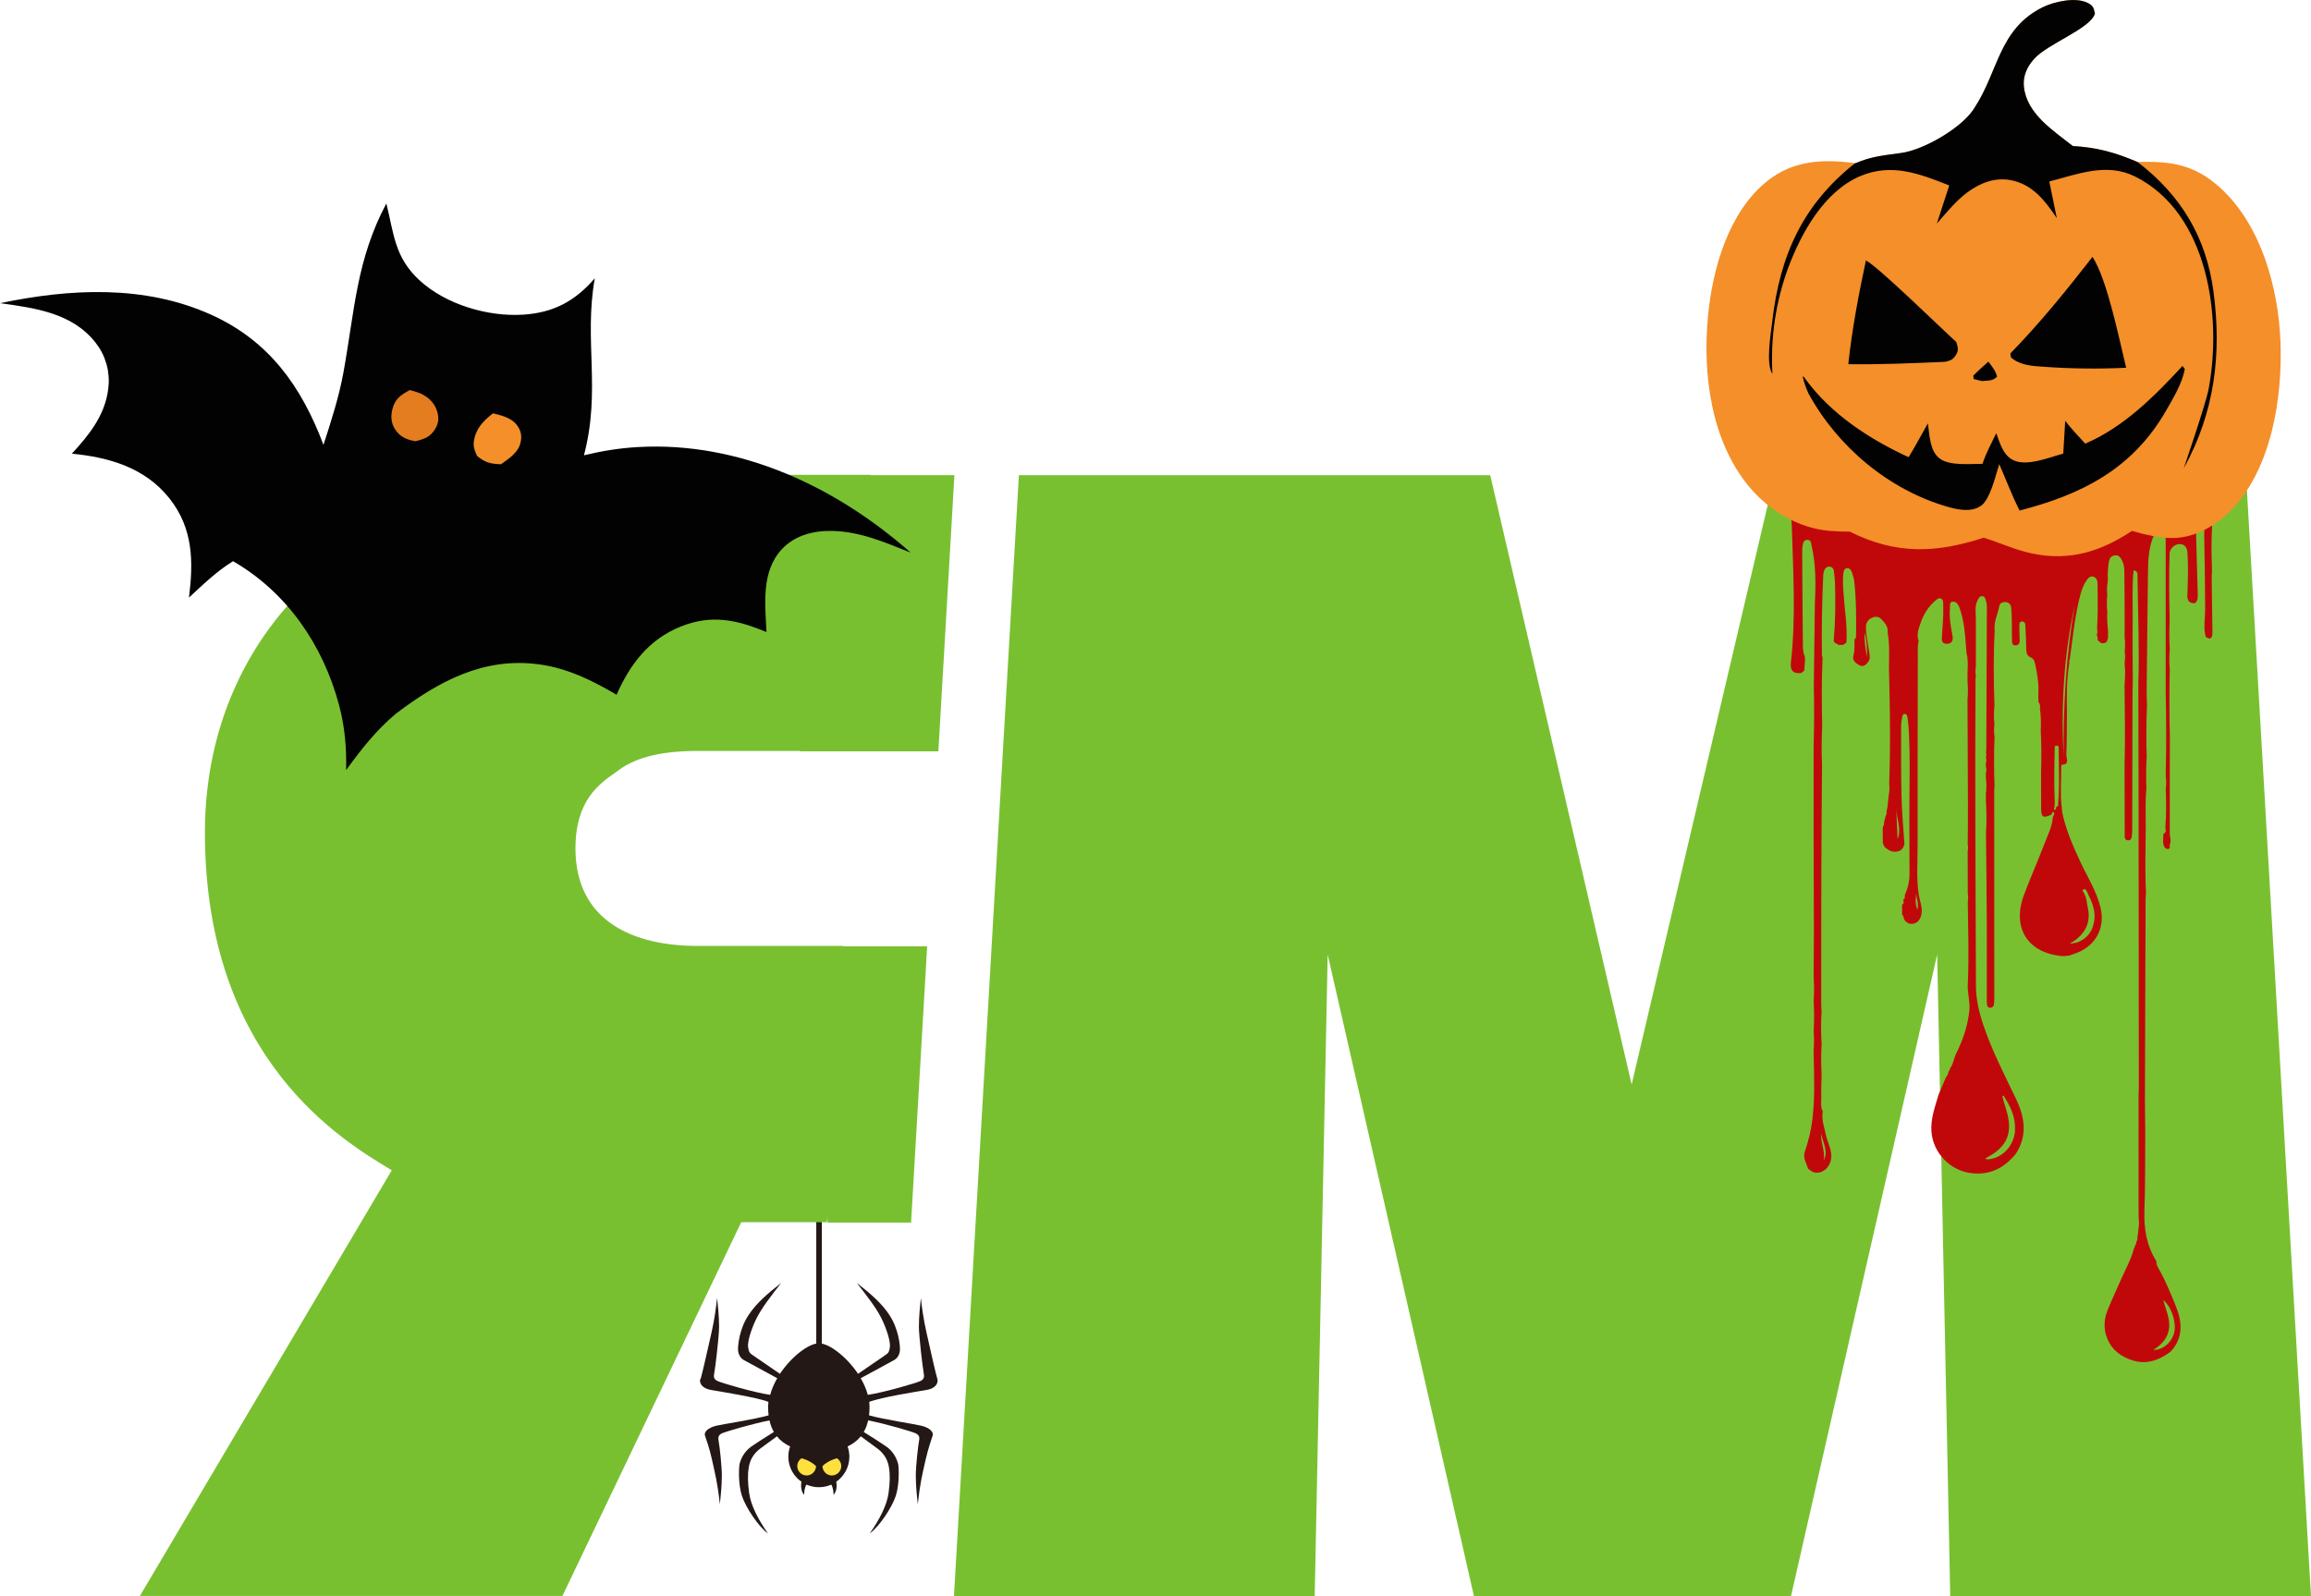
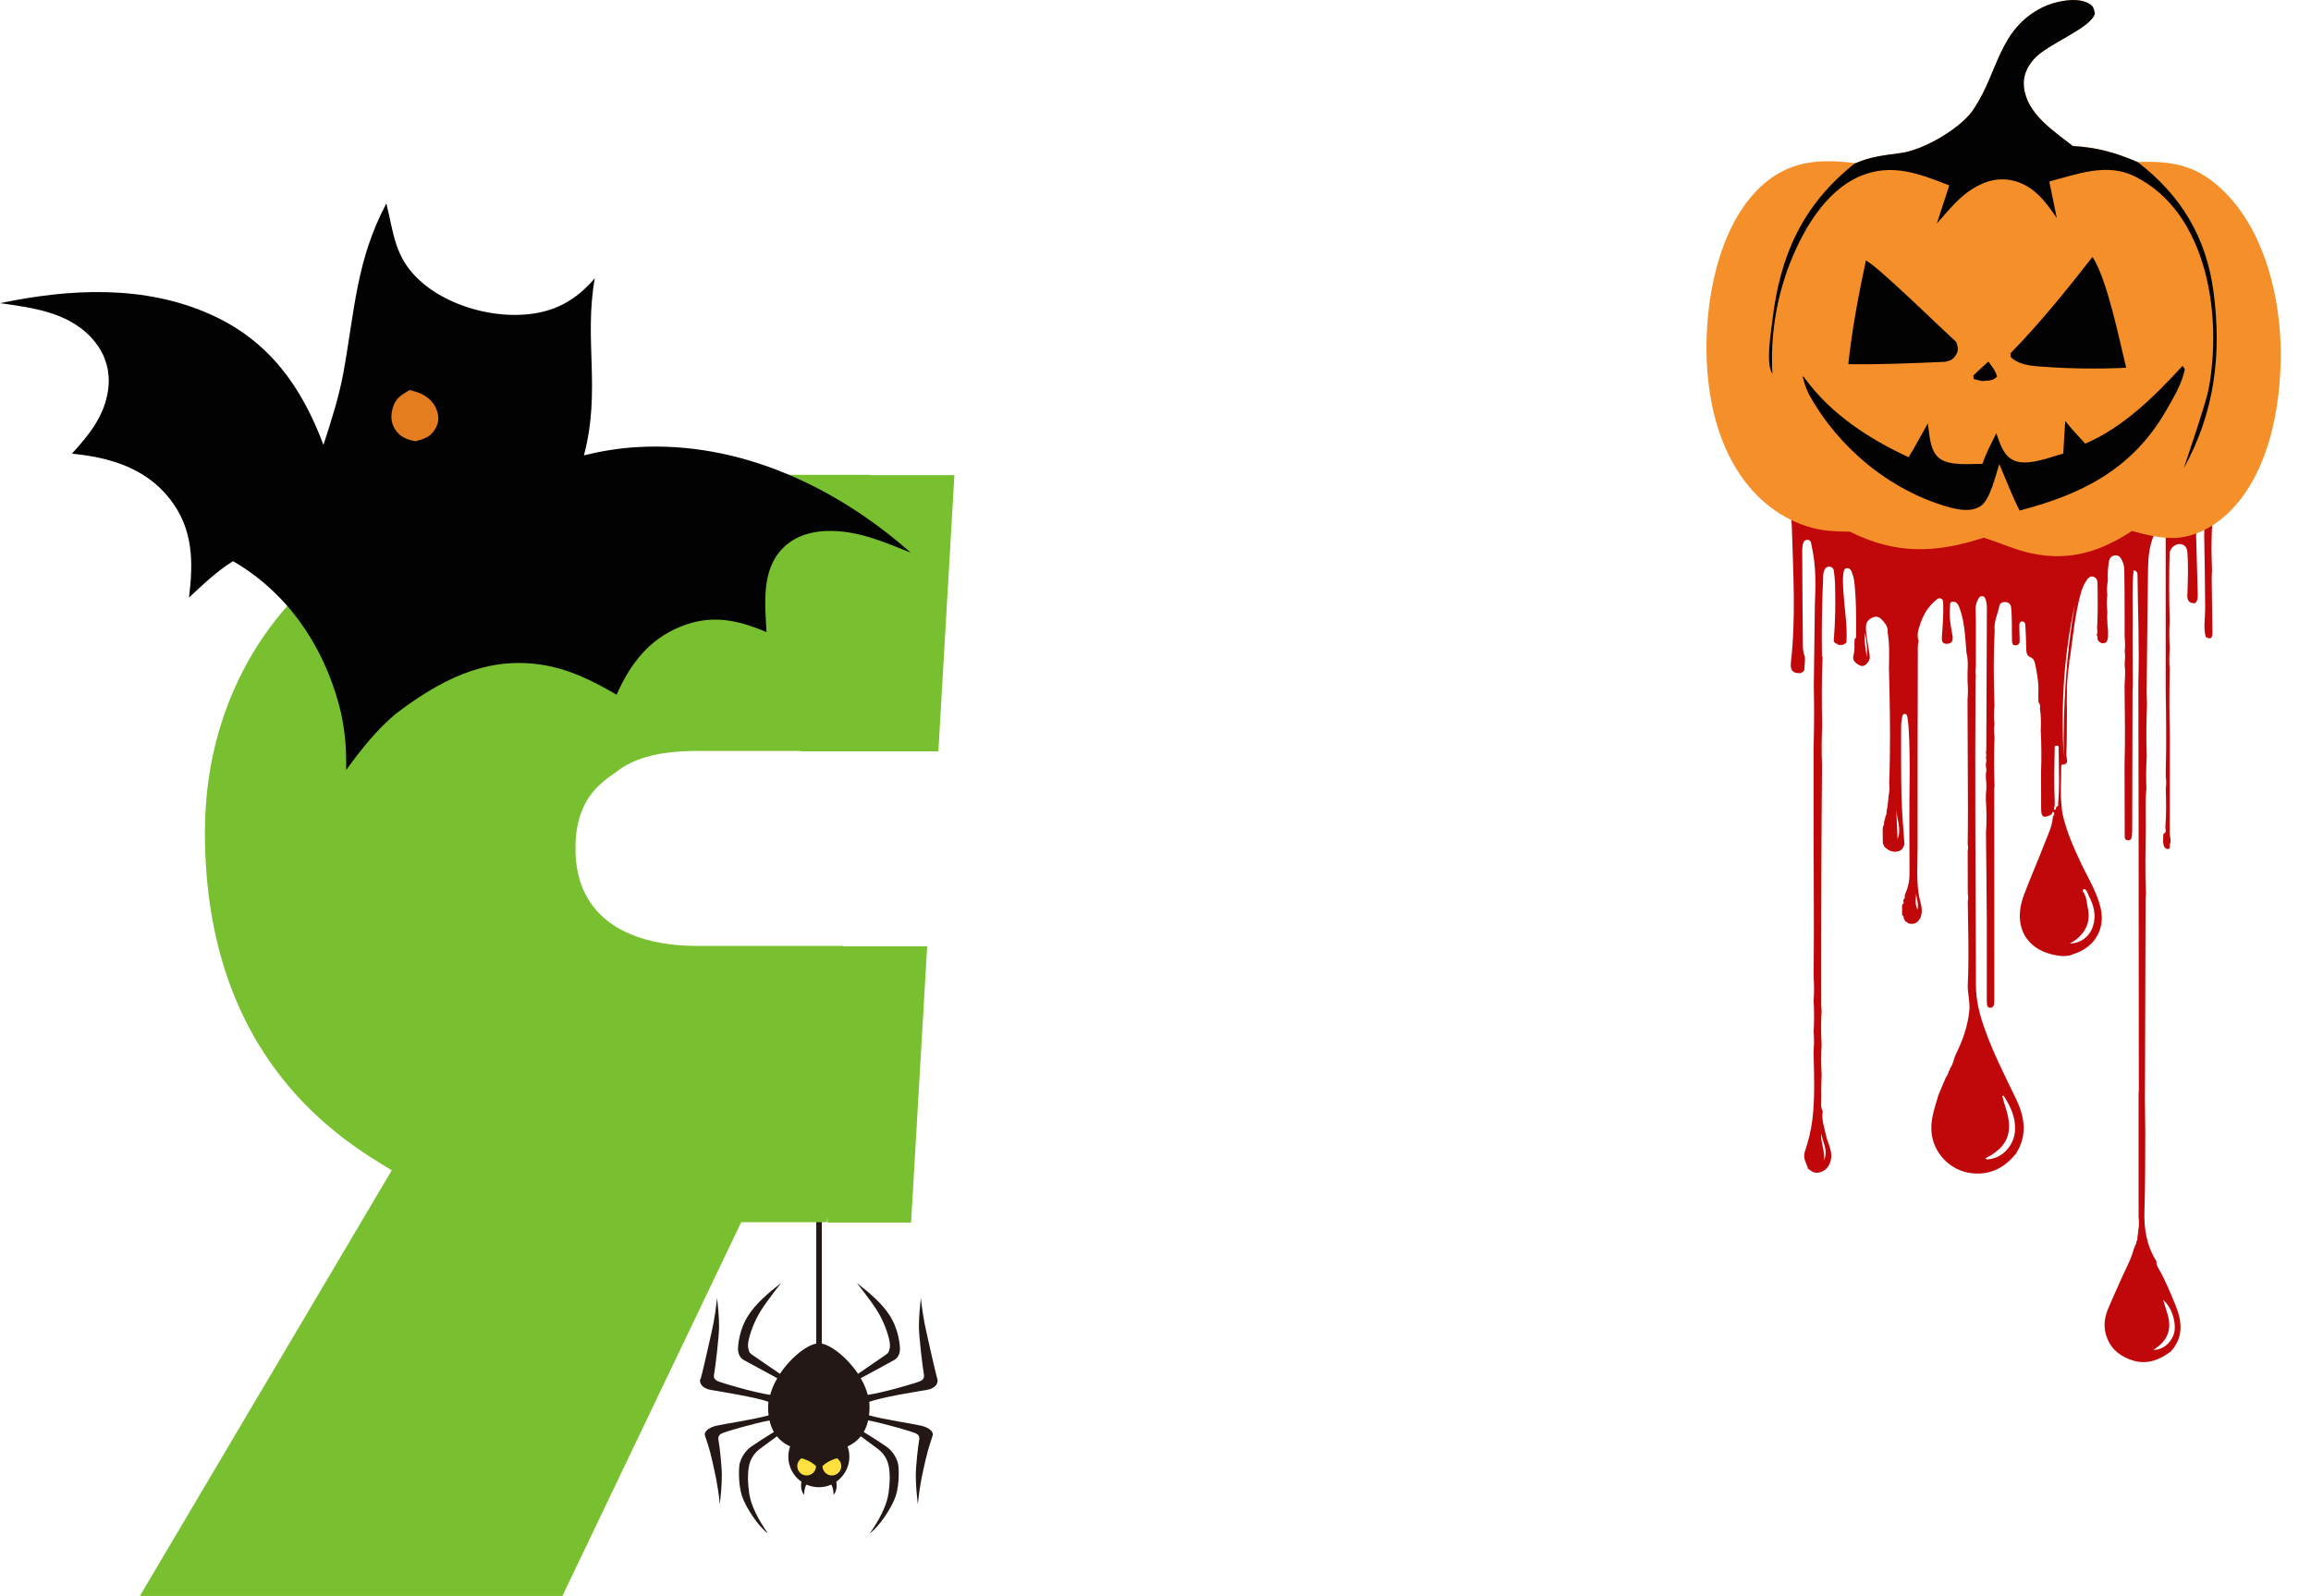
<svg xmlns="http://www.w3.org/2000/svg" id="Laag_2" viewBox="0 0 283.2 195.68">
  <defs>
    <style> .cls-1 { fill: #79c031; } .cls-2 { fill: #231815; } .cls-3 { fill: #020202; } .cls-4 { fill: #ffe03f; } .cls-5 { fill: #f48f29; } .cls-6 { fill: #c0080a; } .cls-7 { fill: #e47c20; } </style>
  </defs>
  <g id="Laag_1-2" data-name="Laag_1">
    <g>
      <g>
        <path class="cls-2" d="M85.86,169.02c.14-.43.74-3.03,1.06-4.48.39-1.73.67-2.79.96-5.44.1.92.24,2.31.24,3.52s-.48,5.15-.58,5.63c-.1.48-.1.77.34,1.01.43.24,4.62,1.45,6.5,1.72.19-.7.49-1.39.87-2.04-1.01-.54-3.64-1.98-4.1-2.23-.53-.29-.71-.9-.71-1.33s.13-2.45,1.31-4.21c.93-1.4,2.24-2.55,3.98-3.91-1.34,1.72-2.39,3.09-3.02,4.34-.6,1.21-1.15,2.85-1.03,3.56.11.69.24.72.72,1.06.38.27,2.37,1.63,3.18,2.18,1.41-2.12,3.54-3.74,4.78-3.74s3.37,1.62,4.79,3.74c.8-.55,2.8-1.91,3.18-2.18.48-.34.61-.37.72-1.06.11-.71-.43-2.35-1.03-3.56-.62-1.25-1.68-2.62-3.02-4.34,1.74,1.36,3.05,2.5,3.98,3.91,1.17,1.76,1.31,3.77,1.31,4.21s-.18,1.04-.71,1.33c-.46.25-3.09,1.7-4.1,2.23.38.65.68,1.34.87,2.04,1.88-.27,6.07-1.48,6.5-1.72.43-.24.43-.53.34-1.01-.1-.48-.58-4.43-.58-5.63s.14-2.6.24-3.52c.29,2.65.58,3.71.96,5.44.32,1.45.92,4.05,1.06,4.48.14.43-.13,1.16-1.32,1.36-.97.16-5.58.89-7.03,1.46.03.22.04.43.04.65,0,.36-.02.69-.06,1,1.82.51,5.54,1.06,6.4,1.27,1.01.24,1.54.77,1.4,1.2-.14.43-.54,1.54-.87,2.99-.39,1.73-.67,2.79-.96,5.44-.1-.92-.24-2.31-.24-3.52s.29-3.66.38-4.14c.1-.48.1-.77-.34-1.01-.38-.21-3.82-1.22-5.88-1.61-.12.54-.3,1.01-.54,1.42.78.47,2.22,1.41,2.76,1.78.75.52,1.24,1.31,1.45,2.12.1.42.19,2.5-.29,3.95-.48,1.45-2.07,3.81-3.18,4.58,1.16-1.64,2.1-3.44,2.3-4.94.18-1.34.2-2.29.04-3.21-.12-.69-.45-1.54-1.39-2.24-.34-.25-1.45-1.07-2.05-1.51-.43.54-.98.94-1.62,1.24.14.39.22.82.22,1.26,0,1.27-.64,2.39-1.61,3.07.11.51.04,1.25-.33,1.59,0-.37-.07-.92-.28-1.24-.46.21-.98.32-1.52.32s-1.05-.12-1.52-.32c-.21.32-.29.87-.28,1.24-.36-.33-.44-1.07-.33-1.59-.97-.67-1.61-1.79-1.61-3.07,0-.44.08-.87.22-1.26-.64-.3-1.19-.7-1.62-1.24-.6.44-1.71,1.25-2.05,1.51-.94.7-1.27,1.55-1.39,2.24-.16.92-.14,1.87.04,3.21.2,1.5,1.14,3.3,2.3,4.94-1.11-.77-2.7-3.13-3.18-4.58-.48-1.44-.39-3.53-.29-3.95.2-.81.7-1.6,1.44-2.12.53-.37,1.97-1.31,2.76-1.78-.24-.41-.42-.88-.54-1.42-2.05.4-5.49,1.4-5.88,1.61-.43.24-.43.53-.34,1.01.1.48.38,2.94.38,4.14s-.14,2.6-.24,3.52c-.29-2.65-.58-3.71-.96-5.44-.32-1.45-.72-2.55-.87-2.99-.14-.43.39-.96,1.4-1.2.86-.2,4.57-.75,6.4-1.27-.04-.32-.06-.65-.06-1,0-.21.02-.43.04-.65-1.46-.57-6.06-1.29-7.03-1.46-1.19-.2-1.46-.92-1.32-1.36Z" />
        <polygon class="cls-2" points="100.71 165.7 100.71 131.2 100.03 131.2 100.03 165.7 100.71 165.7 100.71 165.7" />
        <path class="cls-4" d="M98.22,178.75c-.31.21-.52.56-.52.96,0,.64.52,1.15,1.15,1.15s1.15-.52,1.15-1.15c-.34-.34-.95-.74-1.79-.96Z" />
        <path class="cls-4" d="M102.57,178.75c.31.21.52.56.52.96,0,.64-.52,1.15-1.15,1.15s-1.15-.52-1.15-1.15c.34-.34.95-.74,1.79-.96Z" />
      </g>
      <g>
        <path class="cls-1" d="M106.65,58.25v-.05s-24.77,0-24.77,0c-16.93,0-29.88,2.99-39.84,9.96-9.96,6.97-16.93,18.92-16.93,33.86,0,27.89,16.93,37.84,22.9,41.43l-30.87,52.18h51.78l21.91-45.81h10.51l.04-.65.04.69h10.24v-.2s1.96-33.66,1.96-33.66h-10.31v-.05h-17.85c-7.77,0-14.94-2.99-14.94-11.95,0-5.97,2.99-7.97,4.98-9.36,1.99-1.59,4.98-2.59,9.96-2.59h12.61v.05h16.93v-.12s1.96-33.74,1.96-33.74h-10.32Z" />
-         <polygon class="cls-1" points="283.2 195.68 238.99 195.68 237.39 117.01 219.47 195.68 180.63 195.68 180.62 195.63 172.4 159.56 167.97 140.12 162.7 117.01 161.11 195.63 161.11 195.68 116.9 195.68 119.56 149.82 121.52 115.96 122.9 92.06 124.86 58.25 182.62 58.25 199.95 132.94 217.48 58.25 275.24 58.25 283.2 195.68" />
      </g>
      <path class="cls-6" d="M223.35,80.45c-.13,2.86-.11,5.71-.05,8.57-.08,1.58-.09,3.16-.02,4.75-.03,4.22-.07,8.44-.08,12.66-.02,5.57-.02,11.13-.02,16.7,0,.26.03.52.05.78-.09,1.38-.08,2.76,0,4.14-.08,1.22-.07,2.43,0,3.64-.02.91-.07,1.82-.04,2.73.02.61-.14,1.24.18,1.82-.19,1.01.2,1.95.39,2.9.15.74.53,1.42.63,2.2.19,1.37-.76,2.52-1.91,2.4-.41-.04-.63-.3-.92-.49,0,0,0,0,0,0-.18-.69-.67-1.26-.38-2.11.43-1.27.76-2.6.92-3.93.31-2.62.22-5.26.15-7.89,0-.2,0-.41,0-.61.07-.75.06-1.5,0-2.25.08-1.26.07-2.52,0-3.78.07-.96.07-1.92,0-2.88.04-.05.04-.1,0-.14.01-1.82.03-3.64.03-5.45,0-3.74-.02-7.48-.03-11.23,0-.31,0-.62,0-.93,0-3.55,0-7.1,0-10.65.07-2.43.08-4.86.02-7.29.04-3.34.09-6.68.13-10.01.11-2.4.15-4.8-.39-7.16-.07-.33-.06-.83-.6-.76-.46.06-.47.5-.53.87-.03.18-.03.37-.03.55.02,3.74.04,7.49.08,11.23,0,.55,0,1.11.24,1.63,0,.05,0,.1.01.16,0,.11,0,.21.01.32-.03.41-.06.83-.09,1.24,0,0,.03-.03.03-.03-.06.06-.12.13-.18.19,0,0,.03-.03.03-.03-.09.06-.17.13-.26.19-.94.11-1.37-.29-1.26-1.26.63-5.53.28-11.07.12-16.6-.06-1.94-.52-3.81-1.68-5.44-.29-.41-.64-.76-.99-1.11h57c-1.05.51-1.61,1.43-2.07,2.45-.14.1-.18.25-.17.42,0,0,0,.04,0,.04-.14.11-.16.27-.15.43,0,0,0,.05,0,.05-.19.21-.2.48-.23.74-.33,2.58-.32,5.18-.22,7.77-.02.32-.05.63-.04.95.03,2.19.06,4.38.09,6.57,0,.57-.12,1-.82.57-.31-1.14-.07-2.3-.07-3.45-.01-3.04-.07-6.08-.12-9.11,0-.35.14-.9-.45-.91-.55,0-.48.52-.53.9-.02.16,0,.32,0,.48.06,2.24.12,4.49.19,6.73.01.43.04.85-.29,1.19-.05.01-.1.03-.14.04-.97-.04-.86-.79-.83-1.39.06-1.59.1-3.17,0-4.75-.03-.59-.25-1.11-.97-1.12-.61,0-1.2.56-1.22,1.17-.09,2.77-.05,5.55.01,8.32-.07,1.11-.05,2.22.01,3.33-.06.85-.08,1.69,0,2.54-.06,2.7-.06,5.4.01,8.09,0,4-.01,8.01-.01,12.01,0,.44.21.89.02,1.32-.09.21.15.63-.29.6-.29-.02-.47-.29-.51-.61-.01-.1-.02-.21-.04-.31.01-.31.03-.63.04-.94h0c.41-.16.27-.5.24-.8.13-1.59.1-3.17.05-4.76.08-.48.07-.95,0-1.43,0-.26,0-.53,0-.79.09-3.28.05-6.56-.01-9.84,0-6.26.01-12.52,0-18.78,0-.45.12-1.11-.46-1.21-.57-.1-.77.55-.97.99-.59,1.33-.71,2.76-.73,4.19-.07,4.99-.12,9.99-.17,14.98,0,.53.03,1.05.04,1.58-.08,2.12-.11,4.23-.03,6.35-.08,1.32-.1,2.65-.04,3.98-.16,1.52-.07,3.04-.08,4.57-.02,2.76-.11,5.52.03,8.28-.02.24-.05.47-.05.71-.03,8.21-.06,16.41-.08,24.62,0,1.24.03,2.48.04,3.72-.02,3.27.01,6.54-.1,9.8-.08,2.24.26,4.33,1.47,6.24-.03.3.08.56.22.81.86,1.48,1.5,3.07,2.14,4.64.79,1.94.98,3.91-.63,5.63-1.37,1.01-2.87,1.6-4.57,1.09-1.42-.43-2.59-1.23-3.18-2.7-.51-1.21-.41-2.43.08-3.61.53-1.28,1.12-2.54,1.68-3.82.52-1.17,1.16-2.29,1.48-3.55.04-.09.08-.17.12-.26.02-.07.03-.14.05-.21.14-.11.15-.27.15-.44.13-.13.14-.3.12-.47,0-.05.01-.1.02-.16.02-.15.05-.3.07-.44,0-.12.02-.23.03-.35.1-.53.09-1.06.03-1.59,0-.32,0-.63,0-.95,0-.21,0-.42,0-.63,0-3.86,0-7.72,0-11.58,0-.37,0-.74,0-1.11,0-.26,0-.53,0-.79.01-.18.03-.37.03-.55,0-11.61-.02-23.21-.03-34.82,0-5-.02-9.99-.03-14.99.14-4.41-.06-8.83-.1-13.24,0-.31-.07-.55-.48-.6-.21,2.04-.09,4.05-.11,6.05-.03,2.61,0,5.23.01,7.85-.01.29-.03.58-.03.87-.01,5.68-.02,11.35-.04,17.03,0,.31-.02.63-.07.94-.04.23-.21.36-.45.35-.25-.01-.38-.16-.4-.4-.01-.21,0-.42,0-.63,0-2.72-.01-5.43-.02-8.15.09-3.25.04-6.5,0-9.75.04-.82.13-1.65.02-2.47,0-.16,0-.32,0-.47.06-.42.06-.85,0-1.27.06-.58.06-1.16-.01-1.74,0-.85,0-1.7,0-2.55,0-1.9-.01-3.79-.04-5.69,0-.39-.08-.79-.26-1.15-.18-.37-.39-.71-.87-.66-.5.05-.7.38-.77.85-.1.73-.17,1.46-.11,2.2-.09.58-.16,1.16-.07,1.75-.07.69-.08,1.38,0,2.07-.04.8,0,1.59.09,2.38,0,.26,0,.52,0,.78-.07.29-.07.63-.45.72-.38.1-.62-.12-.83-.4-.01-.2.04-.41-.12-.58.15-.29.07-.6.06-.9.03-.71.07-1.42.07-2.13,0-1.11,0-2.22-.02-3.32,0-.36-.15-.7-.51-.81-.39-.12-.64.18-.84.46-.33.48-.54,1.02-.7,1.58-.73,2.63-.96,5.34-1.34,8.02v.03c-.1.16-.09.34-.07.52-.34,1.95-.32,3.91-.29,5.87-.02,1.79,0,3.59-.07,5.38-.01.41.44,1.19-.56,1.18-.02,0-.07.18-.07.28.02,1.63-.14,3.27.06,4.9.03.26.03.52.09.78.44,2.08,1.29,4.01,2.18,5.92.88,1.88,2.02,3.65,2.5,5.7.52,2.23-.41,4.26-2.45,5.29-.44.22-.92.36-1.39.53-.1.01-.21.03-.31.04-.17.01-.33.02-.5.03-4.27-.34-6.26-3.45-4.75-7.49.78-2.09,1.69-4.13,2.49-6.22.42-1.1.98-2.16,1.06-3.37.11-.19.28-.42.06-.58-.11-.08-.19.18-.25.32-.99.47-1.24.33-1.25-.73-.01-1.24,0-2.48-.01-3.72,0-.16,0-.31,0-.47,0-.11,0-.22,0-.33.06-1.69.05-3.38-.04-5.06.04-.9.04-1.81-.1-2.7.07-.3,0-.56-.18-.8,0-.16,0-.31-.01-.47,0-.27,0-.53,0-.8,0-.11,0-.21.01-.32,0-1.04-.2-2.04-.4-3.05-.07-.33-.18-.68-.54-.82-.43-.17-.54-.5-.55-.94-.02-.98-.06-1.95-.11-2.93-.01-.26-.07-.57-.43-.54-.32.02-.31.33-.31.55,0,.61.03,1.21.04,1.82,0,.34-.16.55-.52.56-.38.01-.41-.3-.42-.55-.03-.74,0-1.48-.02-2.22-.01-.63-.02-1.27-.09-1.89-.04-.35-.27-.62-.68-.65-.34-.02-.69.11-.75.44-.19,1.03-.73,1.99-.58,3.08-.17,3.07-.13,6.14-.03,9.22-.08.73-.09,1.47,0,2.2-.08.54-.06,1.07.01,1.6-.09,2.02-.07,4.04,0,6.06-.02.1-.04.21-.04.31,0,8.51.01,17.03.01,25.54,0,.29,0,.58-.04.87-.04.25-.22.43-.5.41-.26-.02-.34-.22-.36-.44-.02-.24-.02-.48-.02-.71,0-3.12.01-6.24,0-9.36-.02-3.65-.06-7.29-.1-10.94.1-1.32.07-2.64-.01-3.96,0-.27,0-.53,0-.8.08-.63.09-1.26,0-1.9,0-.21,0-.43,0-.64.08-.26.08-.52,0-.79,0-.16,0-.32,0-.48.08-.21.08-.42,0-.63.07-.21.07-.43,0-.64.02-.1.05-.21.05-.31.02-5.83.05-11.66.07-17.5,0-.29-.04-.57-.13-.85-.08-.24-.13-.48-.42-.5-.31-.03-.43.2-.56.45-.41.74-.24,1.53-.24,2.3,0,1.82,0,3.64,0,5.46,0,.16,0,.32,0,.48-.07.37-.07.74,0,1.1-.01.13-.04.26-.04.39-.08,12.51.01,25.01.05,37.52,0,1.75.4,3.39.96,5.02,1.06,3.11,2.57,6.01,3.98,8.96,1.04,2.18,1.39,4.43-.03,6.64-1.4,1.74-3.14,2.67-5.44,2.41-2.59-.29-4.71-2.45-4.92-5.07-.13-1.6.44-3.05.86-4.53.3-.72.61-1.43.91-2.15.17-.22.3-.46.34-.74.12-.09.16-.22.16-.36.42-.52.45-1.2.74-1.78.83-1.67,1.44-3.41,1.63-5.3.11-1.09-.24-2.13-.19-3.2.16-3.4.04-6.8,0-10.2.07-.32.06-.63,0-.94,0-1.48,0-2.97-.01-4.45,0-.1,0-.2,0-.31,0-.16,0-.33,0-.49.06-.26.07-.52,0-.78.01-1.5.04-3,.03-4.5-.01-4.21-.04-8.43-.05-12.64v-.32c0-.11,0-.21,0-.32.07-.74.06-1.48,0-2.22,0-.16,0-.32,0-.48,0-.21,0-.42,0-.63.04-.8.08-1.6-.13-2.38-.06-.71-.1-1.42-.17-2.13-.11-1.19-.3-2.36-.72-3.48-.13-.36-.4-.69-.8-.66-.43.04-.3.48-.33.77-.12,1.12.09,2.21.29,3.3.1.53.08,1.06-.64,1.1-.74.03-.66-.55-.63-1.01.08-1.27.2-2.53.15-3.8-.01-.28.03-.63-.3-.75-.27-.1-.5.12-.69.29-.85.73-1.41,1.65-1.77,2.69-.25.72-.54,1.45-.25,2.24-.15.54-.1,1.1-.1,1.66-.02,7.9-.04,15.81-.03,23.71,0,1.9-.15,3.8.14,5.69.11.76.45,1.47.36,2.27-.11,1.01-.83,1.56-1.7,1.25-.04-.1-.09-.18-.22-.15-.15-.18-.28-.38-.31-.62.03-.12-.06-.16-.14-.19,0-.05,0-.09-.03-.13,0-.37,0-.74,0-1.1.03-.04.04-.08.03-.13.18-.06.21-.18.13-.35,0-.1.02-.19.02-.29.09-.03.18-.07.15-.19,0-.1,0-.2,0-.29.37-.82.58-1.68.58-2.58,0-2.14-.01-4.28-.02-6.42-.02-3.78.14-7.56-.08-11.34-.02-.42-.07-.84-.13-1.26-.03-.26-.06-.62-.37-.61-.29.01-.29.39-.34.63-.06.31-.09.63-.09.95,0,2.86-.02,5.71.05,8.57.05,1.95.23,3.89.36,5.84-.05.13-.11.26-.16.39-.06.08-.12.15-.18.23l.02-.02c-.08.06-.16.12-.23.18-.74.3-1.35.04-1.89-.47-.06-.11-.11-.22-.17-.33h0c.02-.05,0-.09-.04-.12,0-.58-.01-1.17-.02-1.75.02-.1.03-.21.05-.31.11-.14.13-.31.11-.48.05-.04.06-.09.03-.14.03-.11.07-.22.1-.34.02-.1.04-.2.06-.3.12-.15.14-.31.12-.49.02-.1.03-.2.05-.3.02-.12.05-.23.07-.35.05-.47.1-.94.15-1.41.09-.47.12-.95.06-1.43.03-1.1.07-2.21.08-3.31.06-3.6-.02-7.2-.11-10.8.02-1.48.09-2.97-.16-4.44.08-.71-.36-1.18-.79-1.63-.31-.33-.75-.35-1.16-.14-.47.23-.71.61-.71,1.14,0,1.03.25,2.03.4,3.05.06.41.16.85-.13,1.21-.26.34-.56.66-1.05.41-.49-.25-.93-.62-.75-1.21.2-.67.08-1.34.14-2.01.19-.07.17-.24.18-.4.02-2.24.03-4.48-.23-6.71-.05-.39-.18-.77-.31-1.14-.09-.25-.29-.47-.59-.43-.33.04-.38.34-.42.59-.11.81-.04,1.63.01,2.44.13,2.02.49,4.03.36,6.06-.04.04-.09.09-.13.13-.11.06-.21.13-.32.19-.19,0-.38,0-.56-.01-.08-.13-.21-.17-.35-.19-.07-.09-.13-.18-.2-.27.2-2.37.23-4.75.16-7.12-.02-.5-.08-1-.14-1.5-.04-.29-.22-.48-.52-.51-.29-.03-.51.13-.63.38-.08.19-.14.4-.15.61-.15,3.35-.22,6.7-.16,10.05ZM251.78,98.85c-.04.14-.15.38-.01.41.21.04.15-.25.24-.38.2-.04.25-.17.2-.35.21-2.24.07-4.49.07-6.73,0-.25,0-.52-.38-.35-.1-.04-.13,0-.1.09-.05,2.27-.1,4.55,0,6.82,0,.16-.01.32-.02.48ZM255.68,110.27c.06.34.09.68.17,1.01.35,1.59-.16,2.86-1.4,3.86-.22.18-.48.31-.81.52,1.31-.02,2.41-.84,2.82-2.06.46-1.35.14-2.6-.5-3.81-.06-.14-.11-.29-.18-.42-.1-.17-.21-.47-.43-.36-.35.18.09.37.08.58,0,.06.07.13.11.2.04.12.07.24.11.36-.04.05-.02.09.03.12ZM252.88,92.74c-.04-6.25.3-12.47,1.39-18.63-1.37,6.14-1.7,12.36-1.39,18.63ZM243.3,141.99c.15.18.33.12.49.1,1.7-.21,3.05-1.75,3.14-3.55.08-1.61-.57-2.96-1.42-4.26-.06.05-.13.1-.13.12.14.52.28,1.04.45,1.55.91,2.89.18,4.67-2.52,6.03ZM265.09,159.36c.33,1.2.83,2.23.73,3.36-.11,1.24-.87,2.07-1.95,2.75,1.11.01,2.08-.75,2.49-1.85.44-1.19-.15-3.36-1.26-4.25ZM223.17,138.94c-.08,1.11.53,2.17.31,3.31.62-1.15-.11-2.2-.31-3.31ZM232.37,99.12l.17,3.74c.5-1.26-.12-2.49-.17-3.74ZM228.77,80.56c.07-1.01,0-2.01-.26-2.99-.08,1.01.12,2,.26,2.99ZM234.97,111.51c.19-.82-.14-1.41-.15-2.02-.02.61-.2,1.24.15,2.02Z" />
      <g>
        <path class="cls-3" d="M47.34,24.92c.94,3.77,1.01,6.62,4.07,9.44,3.23,2.97,8.37,4.49,12.71,4.21,3.72-.24,6.37-1.67,8.77-4.46-1.36,7.58.78,13.72-1.33,21.7,2.19-.53,4.37-.89,6.62-1.01,12.45-.71,24.25,4.84,33.42,12.94-3.13-1.25-6.23-2.61-9.67-2.66-2.25-.04-4.52.54-6.1,2.22-2.57,2.74-2.06,6.75-1.9,10.18-3.6-1.51-6.74-2.2-10.53-.67-3.91,1.58-6.19,4.62-7.84,8.35-3.01-1.77-6.03-3.26-9.54-3.73-6.78-.91-12.29,2.11-17.48,6.03-2.43,2.03-4.27,4.39-6.12,6.93.05-2.78-.16-5.32-.88-8.01-1.97-7.33-6.37-13.77-12.98-17.59-2.02,1.25-3.67,2.85-5.4,4.46.55-4.41.52-8.47-2.38-12.14-2.97-3.77-7.4-5.06-11.97-5.5,2.13-2.32,4.06-4.71,4.46-7.96.03-.25.05-.5.06-.76,0-.25,0-.51-.02-.76-.02-.25-.05-.5-.09-.75-.04-.25-.1-.5-.17-.74-.07-.24-.15-.48-.24-.72-.09-.24-.2-.47-.31-.69-.12-.23-.24-.44-.38-.66-.14-.21-.29-.42-.44-.61-2.87-3.62-7.41-4.2-11.66-4.8,8.57-1.79,17.65-2.27,25.82,1.4,7.14,3.21,11.11,8.82,13.8,15.97.95-2.93,1.9-5.86,2.45-8.89,1.38-7.6,1.57-13.75,5.26-20.71Z" />
        <path class="cls-7" d="M50.22,47.81c.32.09.64.17.95.28,1.04.36,1.96,1.09,2.34,2.15.3.84.29,1.57-.18,2.34-.63,1.03-1.33,1.21-2.4,1.51-1.12-.2-1.97-.54-2.58-1.57-.44-.74-.47-1.56-.26-2.38.33-1.3,1.05-1.72,2.13-2.34Z" />
-         <path class="cls-5" d="M60.4,50.66c1.05.27,2.21.51,2.92,1.42.55.7.67,1.41.44,2.28-.31,1.18-1.45,1.88-2.37,2.55-1.29-.05-1.92-.2-2.92-1.01-.28-.63-.5-1.08-.4-1.79.23-1.58,1.13-2.49,2.32-3.43Z" />
      </g>
      <g>
        <path class="cls-5" d="M227.38,20.01c1.9-.84,3.6-.98,5.61-1.26,2.73-.38,7.2-2.96,8.79-5.25.07-.1.13-.21.2-.31,2.91-4.42,2.96-9.63,8.34-12.3,1.42-.7,4.11-1.31,5.6-.49.64.35.64.61.8,1.26-.51,1.84-5.84,3.71-7.48,5.59-.85.97-1.36,2.09-1.22,3.39.35,3.32,3.59,5.36,5.99,7.26,2.99.17,5.18.79,7.94,1.96,4.1-.14,7.02.31,10.18,3.21,5.01,4.61,7.08,12.28,7.33,18.86.25,6.8-1.08,15.48-6.03,20.58-1.88,1.94-4.53,3.47-7.3,3.44-1.6-.02-3.34-.43-4.87-.87-3.83,2.53-7.65,3.74-12.28,2.76-2.06-.44-3.89-1.31-5.88-1.93-5.84,1.9-10.75,2.1-16.41-.74-.84,0-1.68-.03-2.52-.1-3.82-.34-7.35-2.46-9.79-5.37-4.72-5.64-5.76-13.92-5.07-21,.56-5.79,2.53-12.77,7.3-16.54,3.23-2.55,6.88-2.67,10.77-2.15Z" />
        <path class="cls-3" d="M243.66,44.32c.44.59.88,1.11,1.07,1.84-.56.59-1.08.46-1.86.55l-1.01-.25-.04-.42c.59-.6,1.21-1.15,1.84-1.71Z" />
        <path class="cls-3" d="M228.67,31.93c1.57.83,9.16,8.28,11.06,9.99.16.57.34.95,0,1.52-.37.64-.69.75-1.35.91-3.97.17-7.91.35-11.88.29.46-4.3,1.26-8.5,2.16-12.72Z" />
        <path class="cls-3" d="M256.42,31.48c1.83,2.83,3.27,10.11,4.13,13.6-3.41.16-6.82.12-10.22-.13-1.15-.06-2.65-.2-3.6-.91-.41-.3-.27-.15-.37-.72,3.64-3.73,6.87-7.73,10.07-11.84Z" />
        <path class="cls-3" d="M267.46,44.86l.27.36c-.26,1.71-1.49,3.72-2.35,5.22-4.11,7.07-10.27,10.17-17.89,12.14-.93-1.83-1.67-3.8-2.49-5.69-.44,1.34-1.1,4.34-2.27,5.13-1.17.79-2.77.47-4.03.11-7.2-2.06-13.52-7.36-17.08-13.9-.33-.72-.54-1.33-.72-2.1.24.12.13.04.32.3,3.14,4.32,7.88,7.41,12.67,9.61.83-1.35,1.58-2.77,2.36-4.15.2,1.36.22,3.29,1.35,4.24,1.22,1.03,3.83.71,5.34.73.43-1.3,1.09-2.52,1.69-3.76.44,1.19.81,2.62,2,3.26,1.65.9,4.5-.3,6.21-.76l.24-4.01c.76.98,1.61,1.87,2.45,2.79,4.73-2.02,8.49-5.81,11.92-9.52Z" />
-         <path class="cls-3" d="M227.38,20.01c1.9-.84,3.6-.98,5.61-1.26,2.73-.38,7.2-2.96,8.79-5.25.07-.1.13-.21.2-.31,2.91-4.42,2.96-9.63,8.34-12.3,1.42-.7,4.11-1.31,5.6-.49.64.35.64.61.8,1.26-.51,1.84-5.84,3.71-7.48,5.59-.85.97-1.36,2.09-1.22,3.39.35,3.32,3.59,5.36,5.99,7.26,2.99.17,5.18.79,7.94,1.96,5.31,4.07,8.41,9.2,9.3,15.88,1.03,7.68.13,14.84-3.64,21.66,0-.03,2.71-7.92,3.04-9.69,1.67-8.82-.02-21.58-9.02-26.08-3.45-1.72-7.03-.29-10.5.62l.92,4.49c-1.41-2.11-2.95-4.13-5.6-4.65-1.95-.38-3.74.31-5.31,1.45-1.44,1.06-2.61,2.52-3.79,3.86l1.52-4.67c-3.62-1.43-7.04-2.77-10.89-1.15-4.44,1.88-7.23,6.94-8.85,11.25-.38,1.04-.7,2.09-.98,3.16-.27,1.07-.49,2.15-.65,3.24-.16,1.09-.27,2.19-.32,3.29-.05,1.1-.04,2.21.02,3.31-.85-1.23-.18-4.96-.02-6.43.94-8.12,3.73-14.33,10.19-19.43Z" />
+         <path class="cls-3" d="M227.38,20.01c1.9-.84,3.6-.98,5.61-1.26,2.73-.38,7.2-2.96,8.79-5.25.07-.1.13-.21.2-.31,2.91-4.42,2.96-9.63,8.34-12.3,1.42-.7,4.11-1.31,5.6-.49.64.35.64.61.8,1.26-.51,1.84-5.84,3.71-7.48,5.59-.85.97-1.36,2.09-1.22,3.39.35,3.32,3.59,5.36,5.99,7.26,2.99.17,5.18.79,7.94,1.96,5.31,4.07,8.41,9.2,9.3,15.88,1.03,7.68.13,14.84-3.64,21.66,0-.03,2.71-7.92,3.04-9.69,1.67-8.82-.02-21.58-9.02-26.08-3.45-1.72-7.03-.29-10.5.62l.92,4.49c-1.41-2.11-2.95-4.13-5.6-4.65-1.95-.38-3.74.31-5.31,1.45-1.44,1.06-2.61,2.52-3.79,3.86l1.52-4.67c-3.62-1.43-7.04-2.77-10.89-1.15-4.44,1.88-7.23,6.94-8.85,11.25-.38,1.04-.7,2.09-.98,3.16-.27,1.07-.49,2.15-.65,3.24-.16,1.09-.27,2.19-.32,3.29-.05,1.1-.04,2.21.02,3.31-.85-1.23-.18-4.96-.02-6.43.94-8.12,3.73-14.33,10.19-19.43" />
      </g>
    </g>
  </g>
</svg>